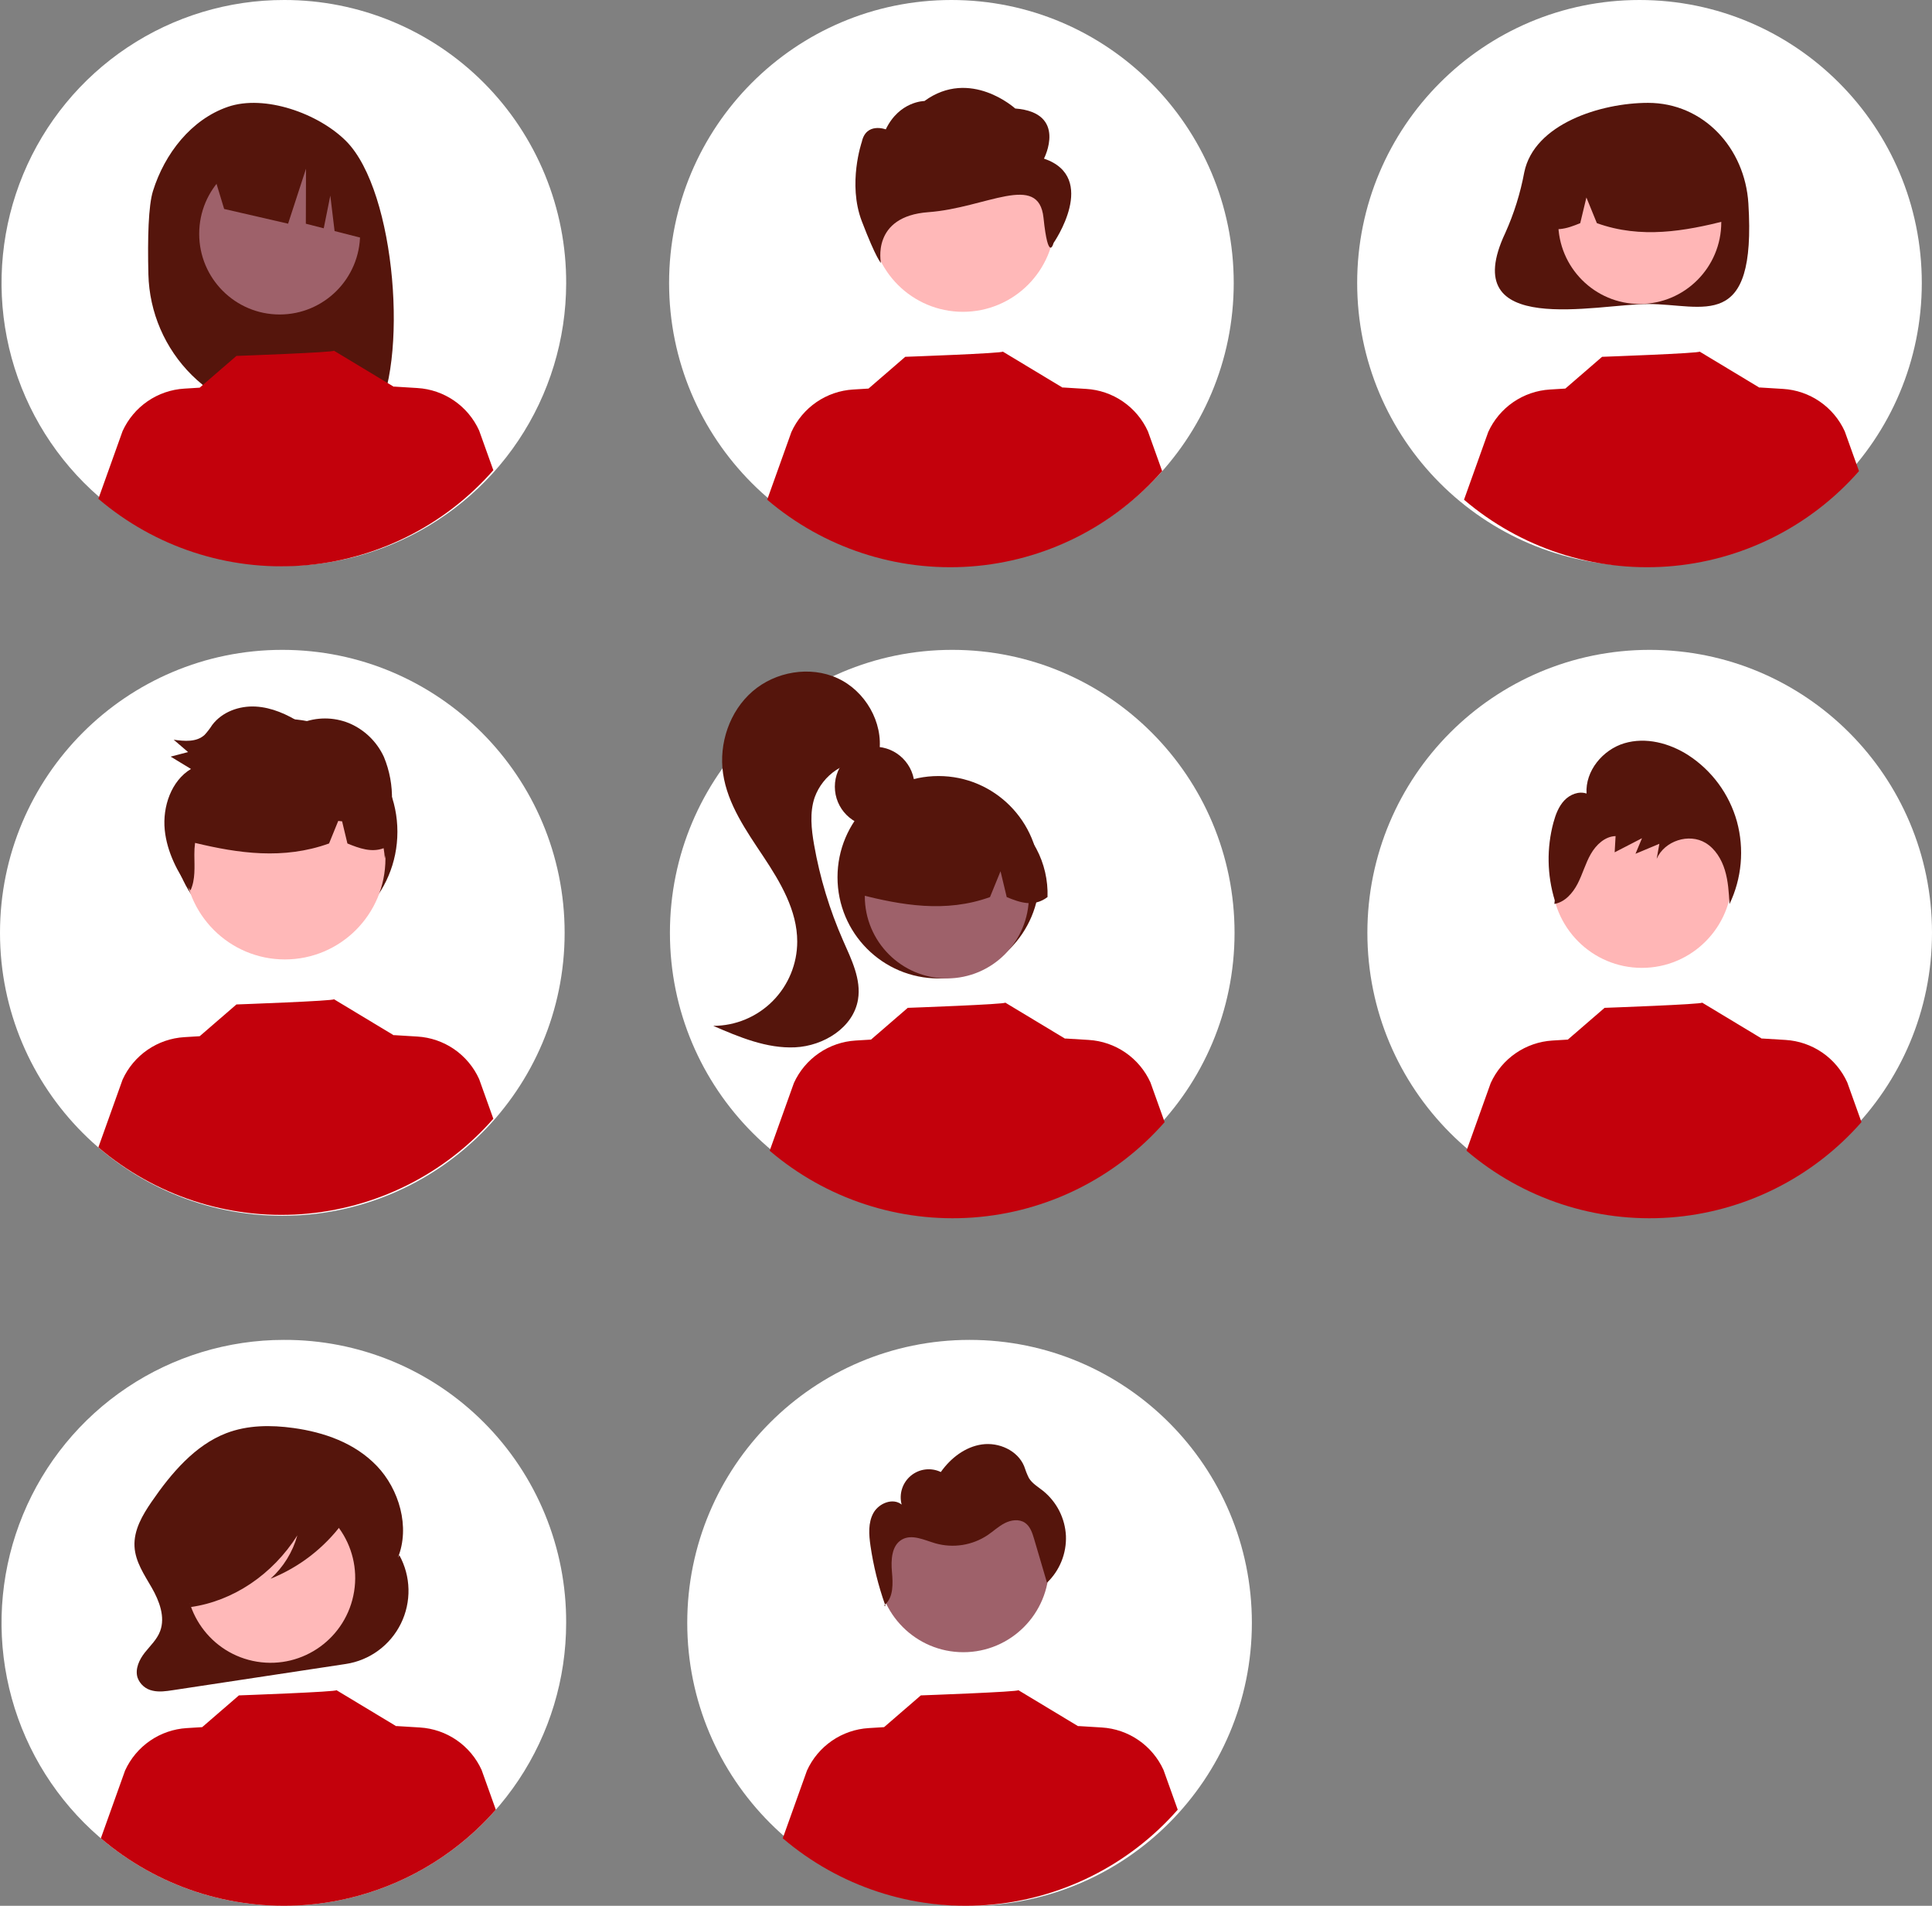
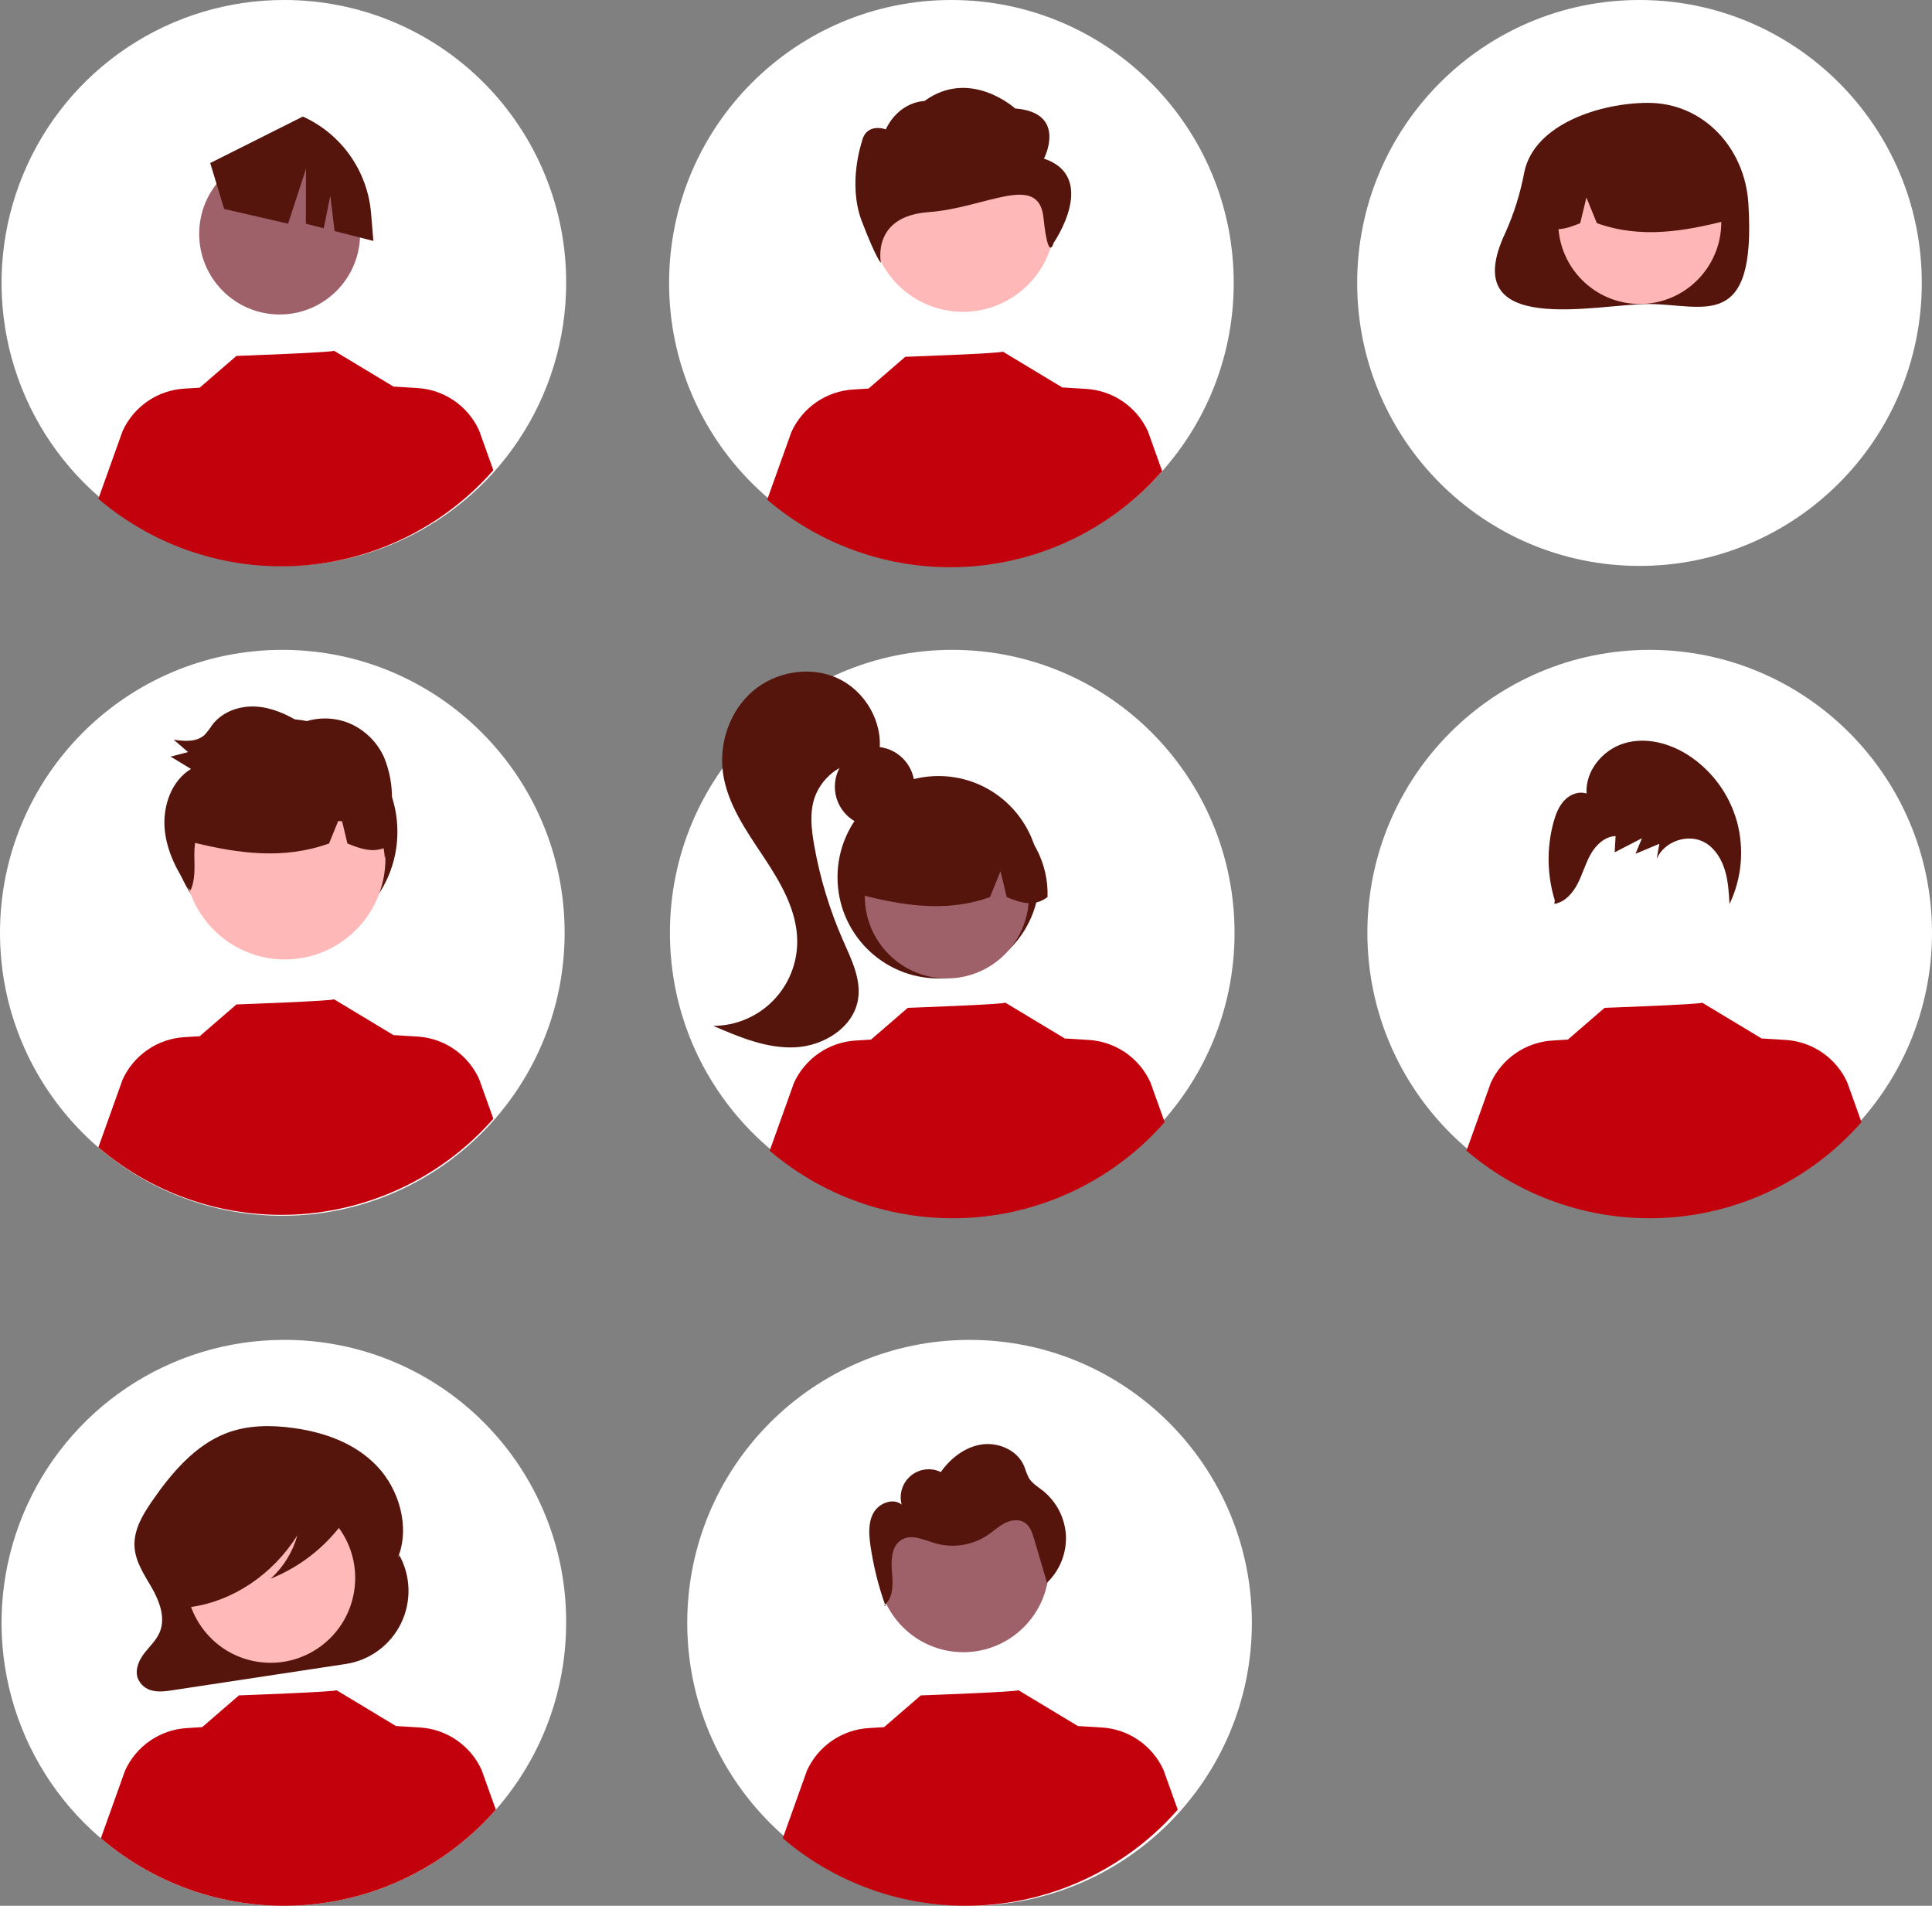
<svg xmlns="http://www.w3.org/2000/svg" width="146" height="144" viewBox="0 0 146 144" fill="none">
  <rect x="0" y="0" width="146" height="144" fill="#808080" stroke="none" />
  <g clip-path="url(#clip0_1778_1871)">
    <path d="M21.334 91.862C33.117 91.862 42.669 82.289 42.669 70.481C42.669 58.674 33.117 49.102 21.334 49.102C9.552 49.102 0 58.674 0 70.481C0 82.289 9.552 91.862 21.334 91.862Z" fill="white" />
    <path d="M21.525 71.374C26.224 71.374 30.032 67.556 30.032 62.848C30.032 58.139 26.224 54.322 21.525 54.322C16.826 54.322 13.018 58.139 13.018 62.848C13.018 67.556 16.826 71.374 21.525 71.374Z" fill="#55150C" />
    <path d="M42.785 21.418C42.777 25.646 41.519 29.778 39.168 33.289C36.818 36.801 33.481 39.536 29.58 41.147C25.679 42.758 21.388 43.174 17.251 42.342C13.114 41.509 9.317 39.466 6.338 36.471C3.36 33.476 1.335 29.663 0.519 25.514C-0.297 21.365 0.133 17.067 1.755 13.163C3.376 9.259 6.117 5.925 9.629 3.582C13.142 1.239 17.269 -0.007 21.488 3.36171e-05C24.292 -0.002 27.069 0.551 29.658 1.627C32.248 2.704 34.6 4.282 36.579 6.273C38.558 8.263 40.125 10.626 41.19 13.225C42.255 15.824 42.797 18.608 42.785 21.418Z" fill="white" />
    <path d="M71.96 91.862C83.742 91.862 93.294 82.289 93.294 70.481C93.294 58.674 83.742 49.102 71.96 49.102C60.177 49.102 50.626 58.674 50.626 70.481C50.626 82.289 60.177 91.862 71.96 91.862Z" fill="white" />
    <path d="M71.898 42.76C83.68 42.76 93.232 33.188 93.232 21.38C93.232 9.572 83.68 0 71.898 0C60.115 0 50.563 9.572 50.563 21.38C50.563 33.188 60.115 42.76 71.898 42.76Z" fill="white" />
    <path d="M123.895 42.76C135.677 42.76 145.229 33.188 145.229 21.38C145.229 9.572 135.677 0 123.895 0C112.112 0 102.561 9.572 102.561 21.38C102.561 33.188 112.112 42.76 123.895 42.76Z" fill="white" />
    <path d="M124.666 91.862C136.448 91.862 146 82.289 146 70.481C146 58.674 136.448 49.102 124.666 49.102C112.883 49.102 103.332 58.674 103.332 70.481C103.332 82.289 112.883 91.862 124.666 91.862Z" fill="white" />
    <path d="M42.784 122.62C42.784 126.849 41.533 130.983 39.189 134.498C36.845 138.014 33.513 140.755 29.614 142.373C25.716 143.991 21.426 144.414 17.288 143.59C13.149 142.765 9.348 140.728 6.364 137.738C3.381 134.748 1.349 130.939 0.526 126.791C-0.298 122.644 0.125 118.345 1.74 114.439C3.354 110.532 6.089 107.193 9.597 104.844C13.106 102.494 17.23 101.24 21.45 101.24C24.255 101.228 27.035 101.772 29.629 102.842C32.223 103.912 34.58 105.487 36.563 107.475C38.547 109.462 40.118 111.824 41.186 114.424C42.254 117.023 42.797 119.809 42.784 122.62Z" fill="white" />
    <path d="M73.269 144C85.052 144 94.603 134.428 94.603 122.62C94.603 110.812 85.052 101.24 73.269 101.24C61.486 101.24 51.935 110.812 51.935 122.62C51.935 134.428 61.486 144 73.269 144Z" fill="white" />
-     <path d="M11.562 14.425C12.444 11.608 14.45 9.024 17.224 8.071C19.999 7.119 24.062 8.57 26.147 10.653C29.963 14.463 30.894 27.554 28.273 31.691C27.751 31.663 25.952 31.643 25.424 31.623L24.678 29.13V31.599C23.837 31.572 22.99 31.555 22.136 31.544C19.273 31.509 16.535 30.363 14.499 28.346C12.462 26.33 11.285 23.6 11.214 20.732C11.146 17.988 11.214 15.535 11.562 14.425Z" fill="#55150C" />
    <path d="M21.133 23.762C24.491 23.762 27.213 21.035 27.213 17.669C27.213 14.304 24.491 11.576 21.133 11.576C17.775 11.576 15.053 14.304 15.053 17.669C15.053 21.035 17.775 23.762 21.133 23.762Z" fill="#9E616A" />
    <path d="M15.886 12.319L22.887 8.806C24.318 9.452 25.551 10.47 26.457 11.755C27.363 13.04 27.91 14.544 28.041 16.111L28.215 18.206L25.284 17.458L24.962 14.78L24.465 17.249L23.112 16.904L23.125 12.746L21.771 16.901L16.939 15.789L15.886 12.319Z" fill="#55150C" />
    <path d="M66.101 62.46C67.765 62.46 69.113 61.108 69.113 59.441C69.113 57.774 67.765 56.423 66.101 56.423C64.438 56.423 63.089 57.774 63.089 59.441C63.089 61.108 64.438 62.46 66.101 62.46Z" fill="#55150C" />
    <path d="M70.921 73.929C75.135 73.929 78.551 70.506 78.551 66.283C78.551 62.059 75.135 58.636 70.921 58.636C66.706 58.636 63.29 62.059 63.29 66.283C63.29 70.506 66.706 73.929 70.921 73.929Z" fill="#55150C" />
    <path d="M71.552 73.928C74.977 73.928 77.753 71.146 77.753 67.714C77.753 64.282 74.977 61.5 71.552 61.5C68.128 61.5 65.352 64.282 65.352 67.714C65.352 71.146 68.128 73.928 71.552 73.928Z" fill="#9E616A" />
    <path d="M75.763 61.38C74.677 60.716 73.432 60.357 72.16 60.34C70.887 60.324 69.634 60.65 68.53 61.285C67.426 61.919 66.513 62.84 65.886 63.95C65.259 65.059 64.941 66.317 64.965 67.592C68.124 68.387 71.444 68.996 74.813 67.782L75.609 65.831L76.078 67.784C77.104 68.204 78.133 68.56 79.161 67.78C79.203 66.508 78.912 65.248 78.315 64.125C77.719 63.002 76.839 62.056 75.763 61.38Z" fill="#55150C" />
    <path d="M63.297 51.247C61.214 50.29 58.601 50.739 56.867 52.239C55.132 53.74 54.308 56.182 54.643 58.454C54.984 60.771 56.39 62.767 57.686 64.717C58.981 66.666 60.248 68.802 60.246 71.145C60.245 72.832 59.576 74.45 58.387 75.644C57.197 76.838 55.584 77.51 53.9 77.513C55.876 78.366 57.938 79.235 60.087 79.134C62.236 79.033 64.489 77.648 64.839 75.522C65.092 73.989 64.341 72.494 63.715 71.073C62.696 68.757 61.959 66.327 61.521 63.834C61.312 62.645 61.176 61.394 61.563 60.25C61.871 59.402 62.443 58.676 63.194 58.179C63.946 57.681 64.836 57.439 65.735 57.488L66.445 56.847C66.761 54.573 65.38 52.204 63.297 51.247Z" fill="#55150C" />
    <path d="M115.188 13.017C114.895 14.594 114.415 16.13 113.758 17.592C109.994 25.57 120.712 22.97 124.542 22.97C128.729 22.97 132.736 25.176 132.124 15.371C131.863 11.183 128.729 7.772 124.542 7.772C120.965 7.772 115.936 9.366 115.188 13.017Z" fill="#55150C" />
    <path d="M123.914 22.968C127.317 22.968 130.076 20.203 130.076 16.793C130.076 13.383 127.317 10.618 123.914 10.618C120.512 10.618 117.753 13.383 117.753 16.793C117.753 20.203 120.512 22.968 123.914 22.968Z" fill="#FFB6B6" />
    <path d="M119.73 10.499C120.81 9.839 122.046 9.482 123.311 9.465C124.575 9.449 125.821 9.773 126.917 10.404C128.014 11.034 128.921 11.949 129.545 13.052C130.168 14.154 130.484 15.404 130.46 16.671C127.321 17.461 124.022 18.066 120.674 16.86L119.883 14.921L119.417 16.862C118.398 17.279 117.375 17.633 116.353 16.858C116.311 15.594 116.601 14.342 117.194 13.226C117.786 12.11 118.661 11.17 119.73 10.499Z" fill="#55150C" />
    <path d="M21.528 72.493C25.726 72.493 29.128 69.083 29.128 64.877C29.128 60.671 25.726 57.261 21.528 57.261C17.331 57.261 13.928 60.671 13.928 64.877C13.928 69.083 17.331 72.493 21.528 72.493Z" fill="#FFB8B8" />
    <path d="M72.799 124.838C76.374 124.838 79.272 121.934 79.272 118.351C79.272 114.769 76.374 111.865 72.799 111.865C69.225 111.865 66.327 114.769 66.327 118.351C66.327 121.934 69.225 124.838 72.799 124.838Z" fill="#9E616A" />
    <path d="M72.768 23.56C76.61 23.56 79.725 20.439 79.725 16.589C79.725 12.739 76.61 9.617 72.768 9.617C68.926 9.617 65.811 12.739 65.811 16.589C65.811 20.439 68.926 23.56 72.768 23.56Z" fill="#FFB8B8" />
    <path d="M78.892 11.984C78.892 11.984 80.704 8.514 76.719 8.198C76.719 8.198 73.322 5.11 69.859 7.633C69.859 7.633 67.97 7.633 66.938 9.775C66.938 9.775 65.452 9.211 65.126 10.722C65.126 10.722 64.039 13.876 65.126 16.715C66.213 19.555 66.574 19.87 66.574 19.87C66.574 19.87 65.811 16.347 70.159 16.031C74.506 15.716 78.495 12.987 78.857 16.457C79.219 19.927 79.617 18.359 79.617 18.359C79.617 18.359 83.059 13.403 78.892 11.984Z" fill="#55150C" />
-     <path d="M124.077 73.131C127.838 73.131 130.887 70.075 130.887 66.306C130.887 62.537 127.838 59.481 124.077 59.481C120.316 59.481 117.267 62.537 117.267 66.306C117.267 70.075 120.316 73.131 124.077 73.131Z" fill="#FFB6B6" />
    <path d="M30.175 117.504V117.504L30.069 117.695C31.009 115.374 30.155 112.515 28.478 110.765C26.802 109.015 24.472 108.215 22.178 107.898C20.475 107.662 18.707 107.669 17.087 108.294C14.742 109.2 12.95 111.296 11.454 113.476C10.77 114.473 10.097 115.61 10.165 116.857C10.228 118.013 10.913 118.995 11.475 119.977C12.036 120.958 12.504 122.176 12.101 123.247C11.861 123.885 11.354 124.345 10.943 124.867C10.531 125.389 10.193 126.095 10.392 126.75C10.48 127.001 10.631 127.224 10.832 127.398C11.032 127.573 11.274 127.692 11.534 127.745C12.031 127.861 12.547 127.785 13.051 127.709L26.129 125.728C27.018 125.594 27.861 125.246 28.586 124.714C29.312 124.183 29.898 123.483 30.296 122.675C30.693 121.867 30.89 120.975 30.869 120.075C30.848 119.174 30.61 118.292 30.175 117.504Z" fill="#55150C" />
    <path d="M26.759 120.256C27.325 116.763 24.958 113.471 21.472 112.905C17.986 112.338 14.702 114.71 14.136 118.203C13.57 121.696 15.938 124.988 19.423 125.555C22.909 126.122 26.194 123.749 26.759 120.256Z" fill="#FFB9B9" />
    <path d="M37.469 136.737C33.773 140.951 28.571 143.54 22.987 143.945C17.403 144.349 11.883 142.536 7.621 138.898L9.451 133.781C9.865 132.872 10.517 132.094 11.339 131.528C12.16 130.963 13.12 130.632 14.115 130.572L15.279 130.5L18.055 128.101C18.055 128.101 25.534 127.833 25.424 127.705L29.954 130.436L29.95 130.417L31.731 130.526C32.726 130.587 33.686 130.917 34.508 131.483C35.33 132.048 35.982 132.827 36.395 133.736L37.469 136.737Z" fill="#C3010C" />
    <path d="M89 136.737C85.304 140.951 80.102 143.54 74.518 143.945C68.933 144.349 63.414 142.536 59.152 138.898L60.982 133.781C61.395 132.872 62.048 132.094 62.87 131.528C63.691 130.963 64.651 130.632 65.646 130.572L66.81 130.5L69.586 128.101C69.586 128.101 77.065 127.833 76.954 127.705L81.485 130.436L81.481 130.417L83.262 130.526C84.257 130.587 85.217 130.917 86.038 131.483C86.86 132.048 87.513 132.827 87.926 133.736L89 136.737Z" fill="#C3010C" />
    <path d="M26.512 113.283C26.347 112.408 25.457 112.007 24.694 111.814C22.48 111.248 20.178 111.121 17.916 111.441C16.268 111.676 14.58 112.196 13.383 113.485C12.419 114.571 11.872 115.967 11.842 117.42C11.793 118.289 11.987 119.155 12.402 119.92C12.832 120.65 13.566 121.18 14.323 121.161L14.4 121.428C17.61 120.98 20.592 118.978 22.471 116.011C22.118 117.272 21.416 118.408 20.447 119.287C22.614 118.418 24.498 116.963 25.889 115.084C26.269 114.578 26.638 113.948 26.512 113.283Z" fill="#55150C" />
    <path d="M37.281 84.531C33.585 88.745 28.383 91.334 22.799 91.739C17.215 92.143 11.695 90.33 7.433 86.692L9.263 81.575C9.677 80.666 10.329 79.888 11.151 79.322C11.972 78.757 12.932 78.426 13.927 78.366L15.091 78.294L17.867 75.895C17.867 75.895 25.346 75.627 25.235 75.499L29.766 78.23L29.762 78.211L31.543 78.32C32.538 78.38 33.498 78.711 34.32 79.276C35.142 79.842 35.794 80.621 36.207 81.53L37.281 84.531Z" fill="#C3010C" />
    <path d="M88.012 84.786C84.316 89.001 79.114 91.59 73.53 91.994C67.946 92.399 62.426 90.586 58.164 86.948L59.994 81.831C60.407 80.922 61.06 80.143 61.882 79.578C62.703 79.013 63.663 78.682 64.658 78.621L65.822 78.55L68.598 76.151C68.598 76.151 76.077 75.883 75.966 75.755L80.497 78.486L80.493 78.467L82.274 78.576C83.269 78.636 84.229 78.967 85.051 79.532C85.872 80.098 86.525 80.877 86.938 81.786L88.012 84.786Z" fill="#C3010C" />
    <path d="M140.671 84.786C136.975 89.001 131.774 91.59 126.189 91.994C120.605 92.399 115.086 90.586 110.823 86.948L112.653 81.831C113.067 80.922 113.719 80.143 114.541 79.578C115.363 79.013 116.322 78.682 117.317 78.621L118.481 78.55L121.257 76.151C121.257 76.151 128.737 75.883 128.626 75.755L133.156 78.486L133.152 78.467L134.933 78.576C135.928 78.636 136.888 78.967 137.71 79.532C138.532 80.098 139.184 80.877 139.597 81.786L140.671 84.786Z" fill="#C3010C" />
    <path d="M37.281 35.529C33.585 39.743 28.383 42.332 22.799 42.736C17.215 43.141 11.695 41.328 7.433 37.69L9.263 32.573C9.677 31.665 10.329 30.886 11.151 30.32C11.972 29.755 12.932 29.424 13.927 29.364L15.091 29.292L17.867 26.893C17.867 26.893 25.346 26.625 25.235 26.497L29.766 29.228L29.762 29.209L31.543 29.319C32.538 29.379 33.498 29.709 34.32 30.275C35.142 30.84 35.794 31.619 36.207 32.528L37.281 35.529Z" fill="#C3010C" />
    <path d="M87.824 35.596C84.128 39.81 78.926 42.4 73.342 42.804C67.758 43.208 62.239 41.396 57.976 37.758L59.806 32.641C60.219 31.732 60.872 30.953 61.694 30.387C62.515 29.822 63.475 29.491 64.47 29.431L65.634 29.36L68.41 26.96C68.41 26.96 75.889 26.693 75.778 26.564L80.309 29.295L80.305 29.276L82.086 29.386C83.081 29.446 84.041 29.776 84.863 30.342C85.684 30.907 86.337 31.686 86.75 32.596L87.824 35.596Z" fill="#C3010C" />
-     <path d="M140.483 35.596C136.787 39.81 131.585 42.4 126.001 42.804C120.416 43.208 114.897 41.396 110.635 37.758L112.465 32.641C112.878 31.732 113.531 30.953 114.352 30.387C115.174 29.822 116.134 29.491 117.129 29.431L118.293 29.36L121.069 26.96C121.069 26.96 128.548 26.693 128.437 26.564L132.968 29.295L132.964 29.276L134.745 29.386C135.74 29.446 136.7 29.776 137.521 30.342C138.343 30.907 138.996 31.686 139.409 32.596L140.483 35.596Z" fill="#C3010C" />
    <path d="M131.259 62.073C130.684 60.009 129.376 58.226 127.582 57.06C126.152 56.143 124.368 55.675 122.748 56.16C121.129 56.645 119.788 58.238 119.894 59.959C119.309 59.76 118.644 60.025 118.216 60.478C117.788 60.931 117.558 61.541 117.393 62.148C116.874 64.077 116.908 66.115 117.493 68.026L117.461 68.3C118.251 68.169 118.85 67.49 119.223 66.766C119.596 66.042 119.81 65.239 120.214 64.532C120.618 63.826 121.289 63.196 122.089 63.174L122.019 64.4C122.707 64.045 123.396 63.689 124.084 63.334C123.92 63.726 123.757 64.119 123.593 64.511C124.194 64.26 124.796 64.008 125.397 63.756C125.33 64.133 125.262 64.511 125.195 64.888C125.792 63.528 127.636 62.931 128.89 63.691C129.619 64.133 130.097 64.92 130.348 65.747C130.6 66.573 130.649 67.448 130.697 68.312C131.627 66.368 131.826 64.153 131.259 62.073Z" fill="#55150C" />
    <path d="M66.919 121.35C66.906 121.315 66.894 121.279 66.882 121.243C66.857 121.265 66.833 121.288 66.806 121.309L66.919 121.35Z" fill="#55150C" />
    <path d="M80.552 116.044C80.519 115.385 80.347 114.742 80.048 114.155C79.748 113.569 79.328 113.052 78.815 112.64C78.438 112.341 78.001 112.089 77.752 111.677C77.609 111.385 77.489 111.084 77.39 110.774C76.894 109.589 75.478 108.959 74.207 109.139C72.937 109.318 71.838 110.174 71.097 111.224C70.733 111.049 70.325 110.982 69.924 111.032C69.522 111.081 69.144 111.245 68.832 111.504C68.521 111.763 68.29 112.105 68.166 112.491C68.043 112.878 68.033 113.291 68.137 113.683C67.48 113.152 66.416 113.577 66.005 114.316C65.594 115.056 65.66 115.961 65.782 116.799C66.003 118.313 66.371 119.801 66.882 121.243C67.522 120.678 67.483 119.648 67.404 118.778C67.323 117.874 67.372 116.771 68.161 116.325C68.923 115.894 69.847 116.367 70.688 116.612C71.352 116.8 72.049 116.842 72.731 116.735C73.413 116.627 74.064 116.373 74.639 115.989C75.076 115.692 75.466 115.32 75.938 115.082C76.41 114.843 77.01 114.76 77.45 115.055C77.851 115.324 78.014 115.825 78.15 116.289C78.474 117.388 78.797 118.488 79.121 119.587C79.596 119.132 79.969 118.58 80.216 117.969C80.463 117.358 80.577 116.702 80.552 116.044Z" fill="#55150C" />
    <path d="M29.547 62.206C29.6 61.638 29.625 61.066 29.62 60.495C29.651 59.366 29.445 58.242 29.014 57.198C28.484 56.042 27.54 55.127 26.368 54.637C25.207 54.168 23.91 54.169 22.75 54.64C21.702 53.977 20.538 53.451 19.312 53.386C18.087 53.321 16.791 53.777 16.035 54.78C15.867 55.044 15.675 55.294 15.463 55.525C14.855 56.089 13.933 56.007 13.126 55.892C13.488 56.203 13.85 56.514 14.212 56.825C13.774 56.94 13.336 57.054 12.897 57.169C13.409 57.48 13.92 57.791 14.431 58.101C12.947 58.994 12.272 60.943 12.45 62.713C12.619 64.389 13.426 65.921 14.391 67.284C14.776 66.469 14.693 65.495 14.687 64.578C14.684 64.281 14.702 63.983 14.741 63.689C18.003 64.472 21.411 64.975 24.867 63.731L25.56 62.029C25.658 62.039 25.755 62.049 25.852 62.059L26.254 63.732C27.165 64.105 28.078 64.431 28.991 64.089C29.036 64.347 29.062 64.611 29.083 64.864C29.162 64.561 29.23 64.256 29.291 63.949C29.412 63.884 29.527 63.81 29.637 63.728C29.659 63.219 29.628 62.709 29.547 62.206Z" fill="#55150C" />
  </g>
  <defs>
    <clipPath id="clip0_1778_1871">
      <rect width="146" height="144" fill="white" />
    </clipPath>
  </defs>
</svg>